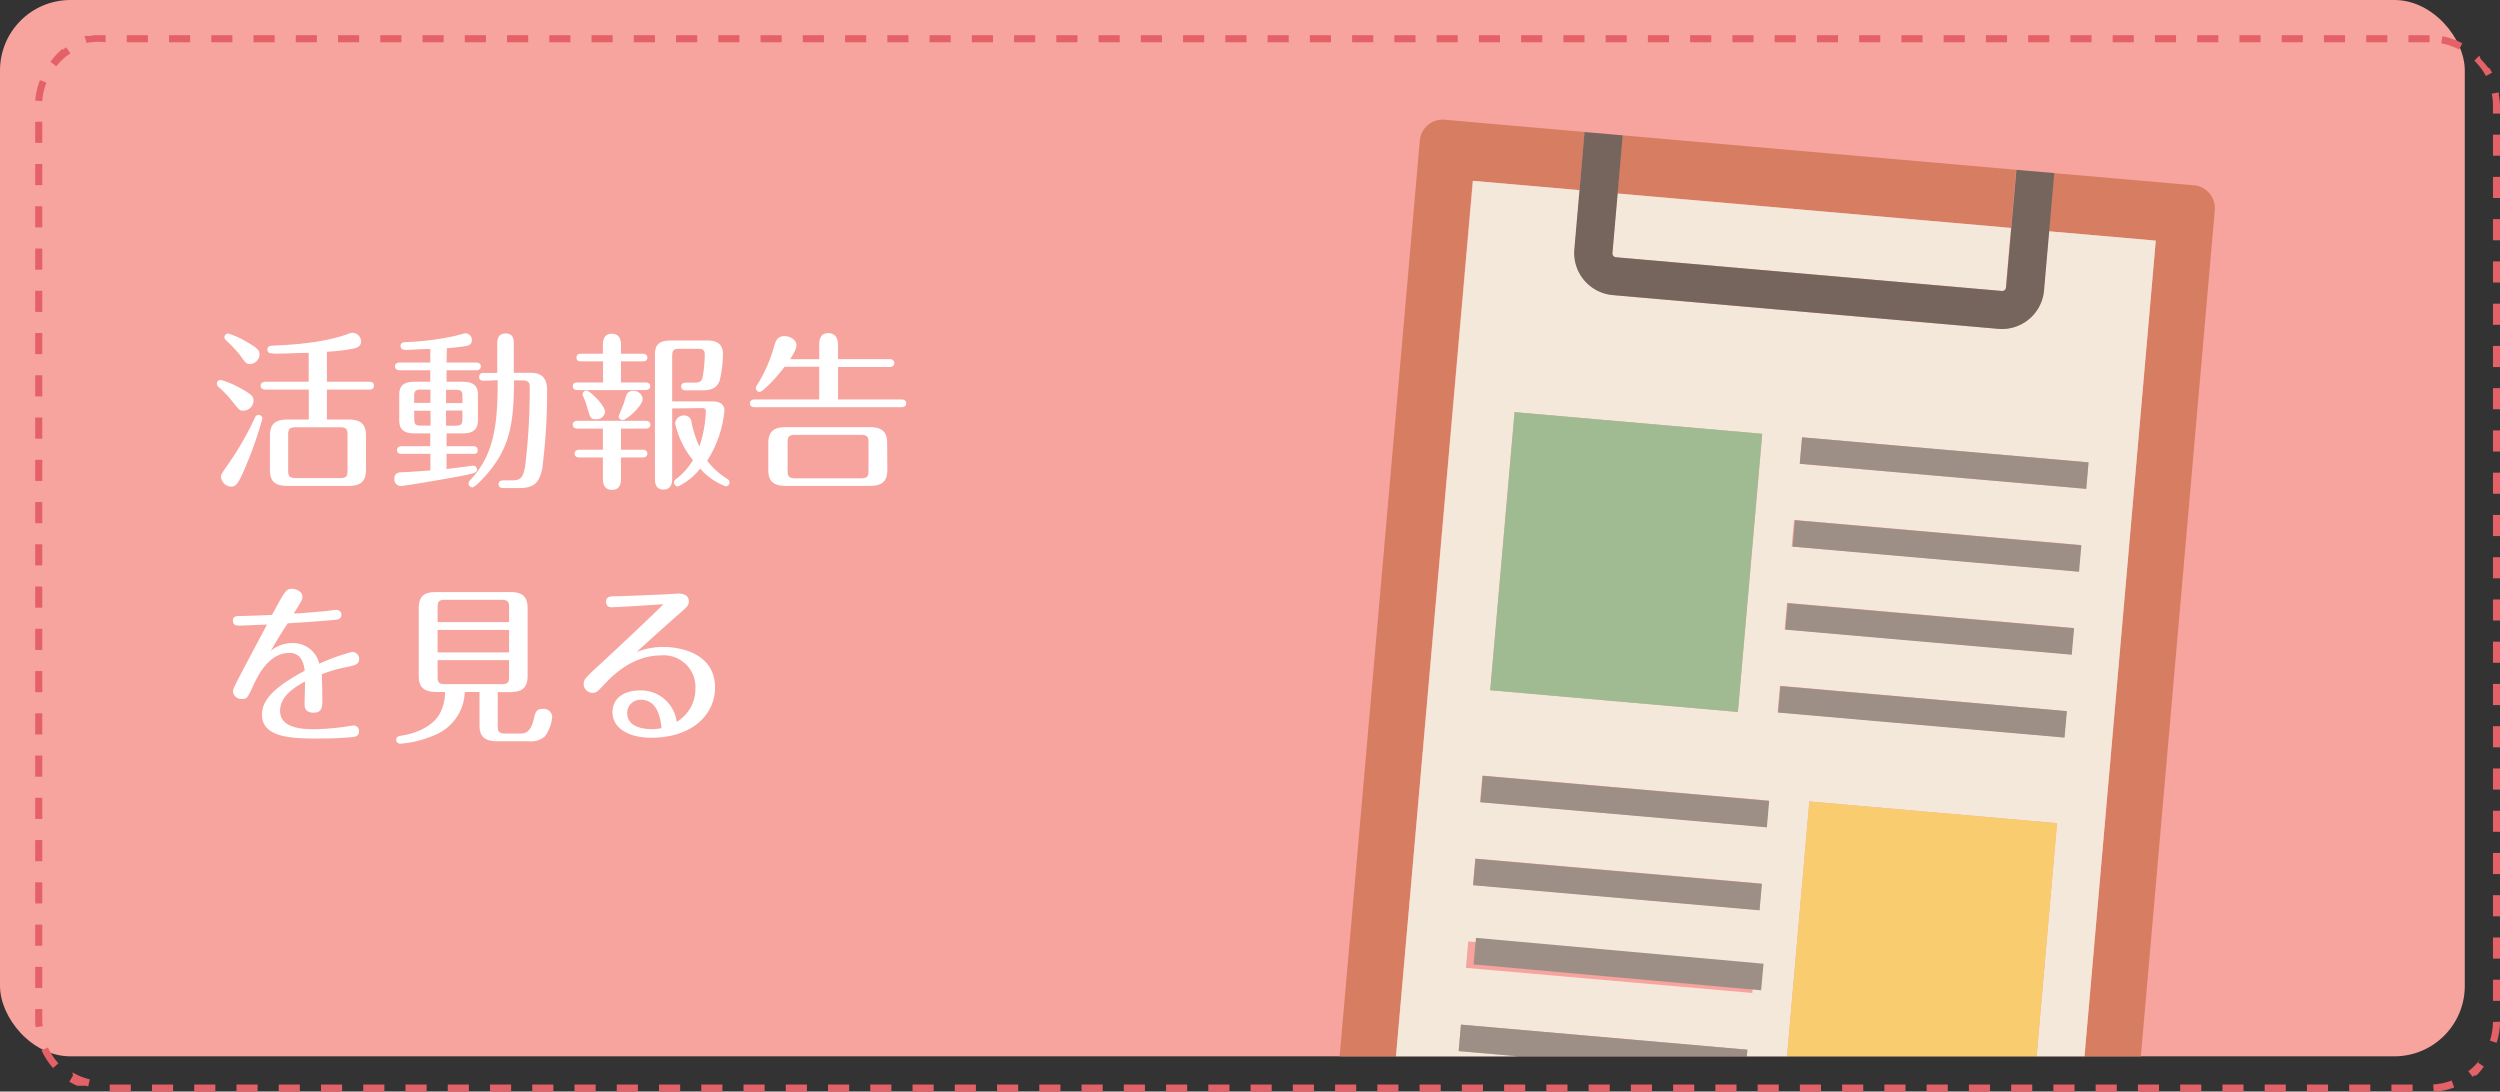
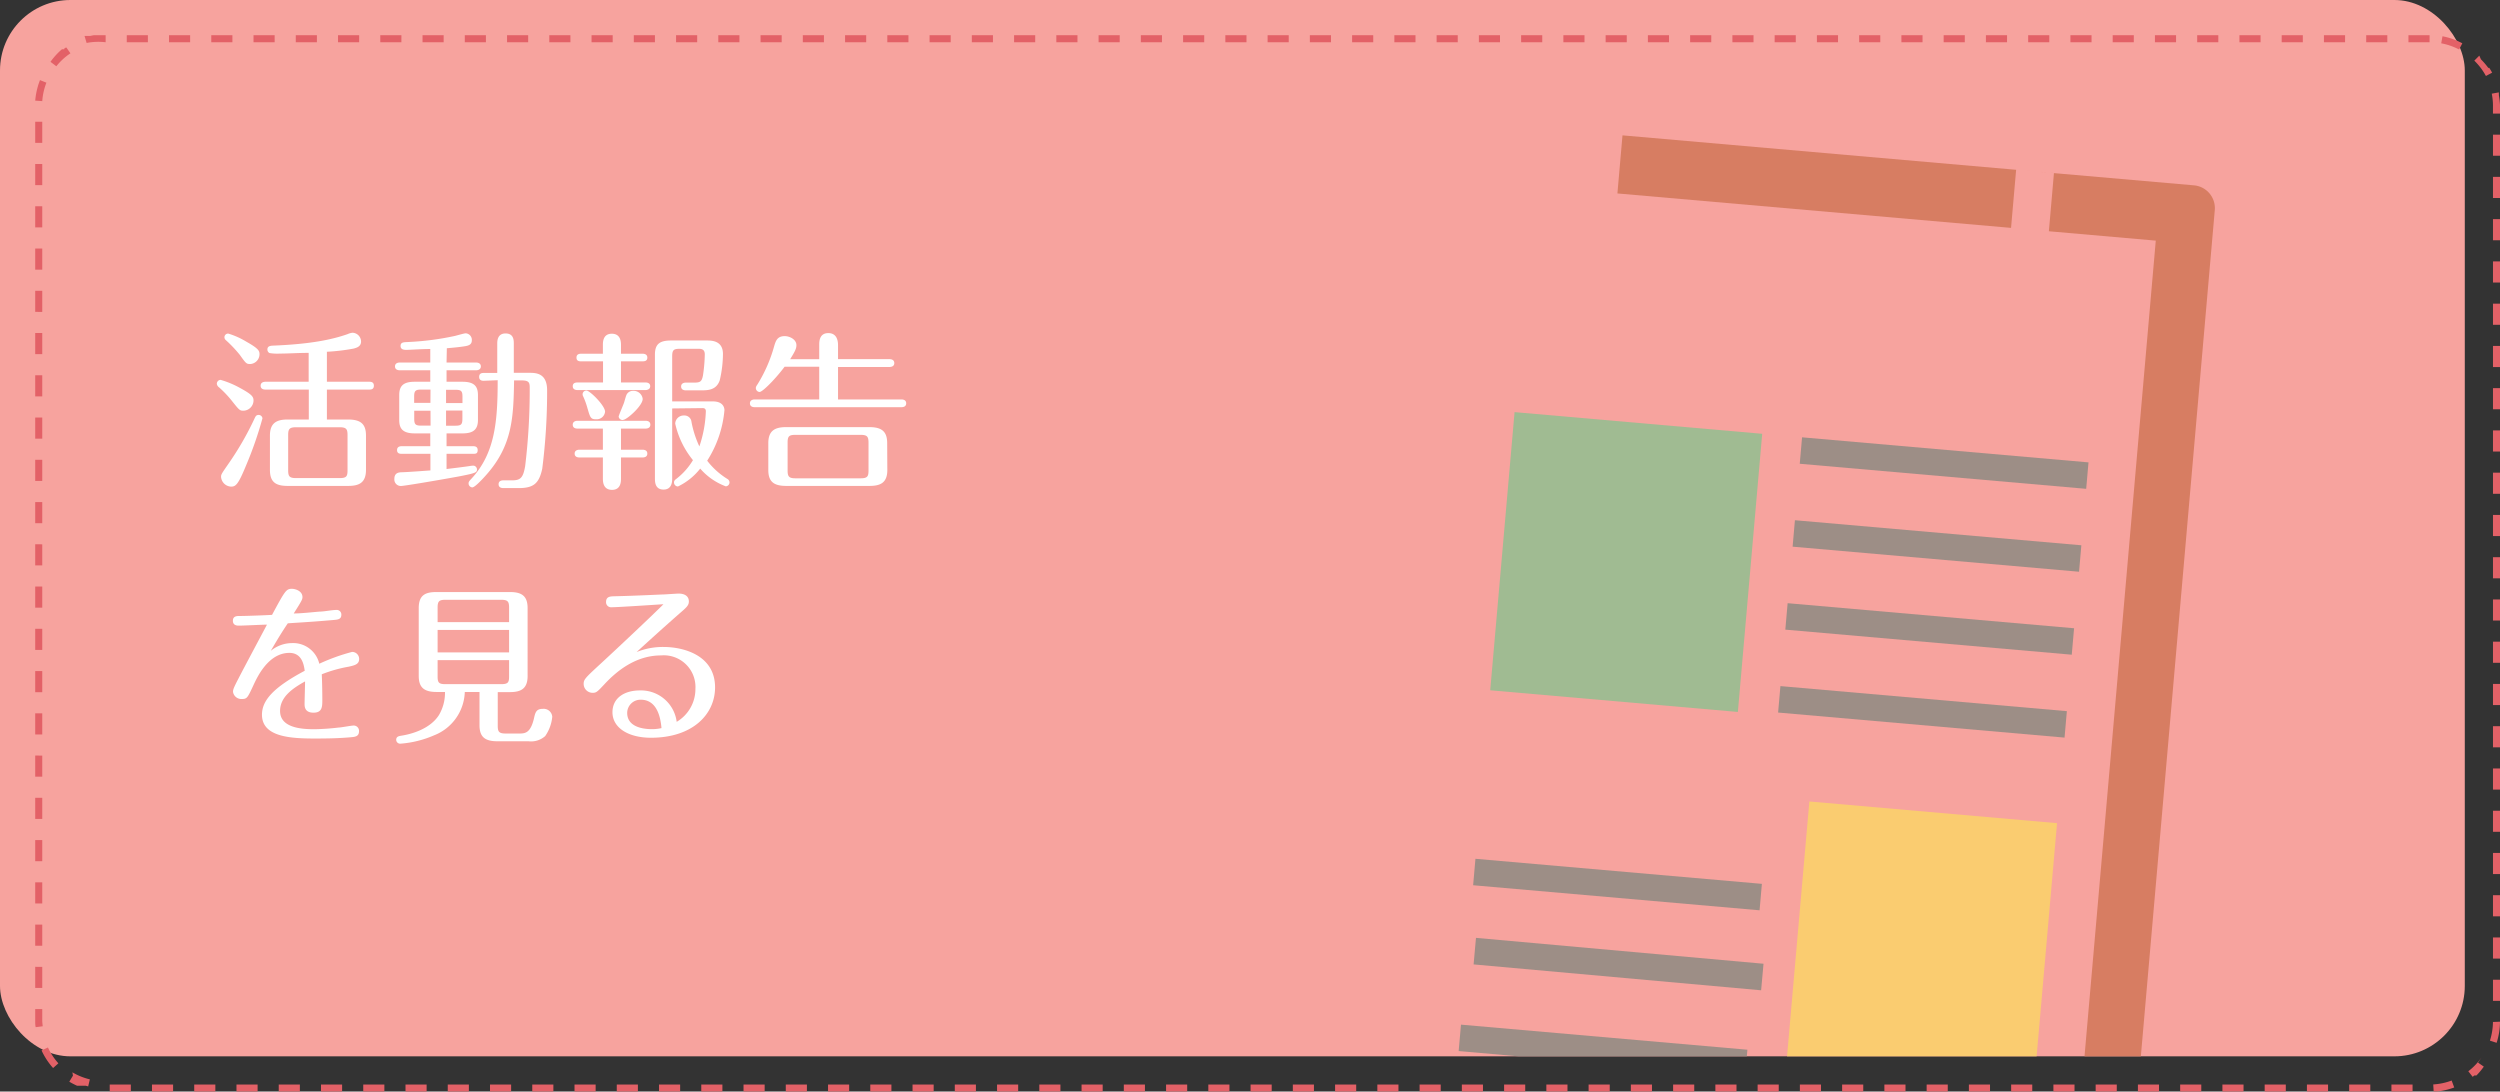
<svg xmlns="http://www.w3.org/2000/svg" preserveAspectRatio="none" width="355" height="155" viewBox="0 0 355 155">
  <rect x="0" y="0" width="355" height="155" fill="#333333" stroke="none" />
  <defs>
    <style>.a{fill:#f7a39e;}.b{fill:#fff;}.c{fill:none;}.d{fill:#d77d62;}.e{fill:#f4e8da;}.f{fill:#75655d;}.g{fill:#9d8e86;}.h{fill:#a0bb92;}.i{fill:#facc70;}.j{fill:#e36167;}</style>
  </defs>
  <rect class="a" width="350" height="150" rx="10" />
  <path class="b" d="M34.56,58.32c-.5,0-.58-.07-1.61-1.37A15.24,15.24,0,0,0,31.1,55a.72.72,0,0,1-.31-.51.56.56,0,0,1,.53-.55,12.94,12.94,0,0,1,2.76,1.15C35.76,56,36,56.33,36,56.88A1.47,1.47,0,0,1,34.56,58.32Zm2.71,1.08a52.63,52.63,0,0,1-2.33,6.7c-1.1,2.68-1.46,3-2.11,3a1.49,1.49,0,0,1-1.44-1.39c0-.34.1-.48,1-1.78a43.11,43.11,0,0,0,3.79-6.58c.12-.24.22-.43.55-.43A.55.55,0,0,1,37.27,59.4Zm-1.7-7.71c-.55,0-.6,0-1.51-1.29a18.28,18.28,0,0,0-2-2.11.54.54,0,0,1-.19-.39.52.52,0,0,1,.55-.53A11.27,11.27,0,0,1,35,48.53c1.78,1,1.85,1.32,1.85,1.8A1.4,1.4,0,0,1,35.57,51.69Zm10.85,2.52h6c.21,0,.67,0,.67.56s-.46.55-.67.55h-6v4.25h3c1.78,0,2.55.62,2.55,2.28v4.87c0,1.9-1.06,2.28-2.55,2.28H40.85c-1.71,0-2.52-.55-2.52-2.28V61.85c0-1.83,1-2.28,2.52-2.28h3V55.32H37.68c-.24,0-.67-.07-.67-.55s.45-.56.67-.56h6.15v-4.1c-1.57,0-2.86.1-4.11.1a6.69,6.69,0,0,1-1.46-.08.57.57,0,0,1-.29-.48c0-.36.17-.55.79-.57,5.5-.22,8.47-.89,10.59-1.63a2.18,2.18,0,0,1,.72-.2,1.26,1.26,0,0,1,1.2,1.25c0,.72-.65.89-1.06,1a28.82,28.82,0,0,1-3.79.45Zm2.93,7.57c0-.84-.17-1.11-1.13-1.11H42.05c-.94,0-1.13.24-1.13,1.11v5c0,.87.19,1.11,1.13,1.11h6.17c1,0,1.13-.27,1.13-1.11Z" />
  <path class="b" d="M63.41,51.48h4.2c.22,0,.67.07.67.55s-.48.55-.67.55h-4.2v1.63h2.28c1.68,0,2.18.68,2.18,1.9v3.53c0,1.37-.69,1.9-2.18,1.9H63.41v1.82h3.74c.2,0,.68,0,.68.55s-.32.53-.68.53H63.41V66.6c1-.12,2.4-.29,3.21-.41a4,4,0,0,1,.61-.07.55.55,0,0,1,.5.55c0,.43-.22.53-2.66,1-3.13.57-7.69,1.34-8.14,1.34A.92.92,0,0,1,56,68c0-.89.67-.92,1-.94.64,0,3.55-.22,4.12-.26V64.44H57.05c-.22,0-.67,0-.67-.53s.5-.55.67-.55H61.1V61.54H58.87c-1.77,0-2.18-.77-2.18-1.9V56.11c0-1.3.57-1.9,2.18-1.9H61.1V52.58H56.76c-.22,0-.67-.07-.67-.55s.45-.55.67-.55H61.1V49.56c-1.32,0-2.85.12-3.4.12-.24,0-.82,0-.82-.55s.46-.53,1-.56a39.59,39.59,0,0,0,6.77-.88c.38-.1,1.3-.36,1.46-.36a.93.93,0,0,1,.89,1c0,.64-.53.74-.84.81-.79.15-2.25.27-2.71.31Zm-2.28,3.84H59.81c-.82,0-1,.19-1,1v.89h2.31Zm0,3H58.82v1.12c0,.82.17,1,1,1h1.32Zm2.21-1.08h2.33v-.89c0-.82-.17-1-1-1H63.34Zm0,3.21h1.32c.84,0,1-.19,1-1V58.3H63.34Zm5.37-6.38c-.19,0-.67,0-.67-.56s.48-.55.67-.55h1.9V48.81c0-.36,0-1.46,1.18-1.46s1.17,1,1.17,1.46v4.13h2.16c.94,0,2.57,0,2.57,2.48A86.69,86.69,0,0,1,77,66.55c-.45,2.11-1.24,2.76-3.36,2.76H71.47c-.24,0-.67-.07-.67-.55s.43-.55.67-.55H72.7c1.22,0,1.58-.36,1.87-2a90,90,0,0,0,.65-11.14c0-.69-.07-1.05-1.11-1.05H73c-.09,5.13-.19,9.17-3.93,13.39-.51.58-1.64,1.8-2,1.8a.56.56,0,0,1-.53-.58c0-.21.1-.33.39-.64,3.38-3.63,3.74-8.19,3.74-14Z" />
  <path class="b" d="M85.61,49c0-.41,0-1.61,1.27-1.61s1.3,1.18,1.3,1.61v1.23h3.07c.24,0,.67.07.67.55s-.38.53-.67.53H88.18v3h3.48c.24,0,.67.07.67.53s-.46.55-.67.55H82c-.24,0-.67-.07-.67-.55s.43-.53.67-.53h3.63v-3H82.54c-.24,0-.68,0-.68-.53s.46-.55.68-.55h3.07Zm2.57,14.86h3.07c.24,0,.67.07.67.55s-.43.55-.67.55H88.18v3c0,.4,0,1.6-1.27,1.6s-1.3-1.17-1.3-1.6v-3H82.27c-.24,0-.67-.07-.67-.55s.46-.55.67-.55h3.34v-3H82c-.24,0-.67-.07-.67-.55s.46-.56.67-.56h9.68c.24,0,.67.08.67.56s-.46.55-.67.55H88.18Zm-4.73-5.78a11.42,11.42,0,0,0-.63-1.78.59.59,0,0,1-.09-.31.53.53,0,0,1,.55-.53c.48,0,2.64,2.14,2.64,3a1.2,1.2,0,0,1-1.25,1.08C83.9,59.54,83.81,59.33,83.45,58.06Zm5,1.56a.56.56,0,0,1-.6-.48c0-.17.67-1.68.77-2s.26-.94.36-1.13a1,1,0,0,1,.93-.53,1.3,1.3,0,0,1,1.35,1.13C91.3,57.58,89,59.62,88.49,59.62Zm7-1.64v9.94c0,.38,0,1.58-1.22,1.58S93,68.42,93,67.92V50.35c0-1.58.77-2,2.33-2h5c.7,0,2.33,0,2.33,1.92a16.72,16.72,0,0,1-.46,3.75c-.5,1.41-1.72,1.41-2.71,1.41H97.39c-.24,0-.67-.07-.67-.55s.46-.55.67-.55h1.2c.87,0,1.06-.17,1.23-1a22.58,22.58,0,0,0,.26-3c0-.8-.55-.8-.93-.8h-2.6c-.88,0-1.1.15-1.1,1.08v6.39h5.78c1.64,0,1.64,1.13,1.64,1.25a15.81,15.81,0,0,1-2.45,7.17A10.67,10.67,0,0,0,103.27,68a.58.58,0,0,1,.32.5.56.56,0,0,1-.53.56,8.91,8.91,0,0,1-3.63-2.52,8.91,8.91,0,0,1-3.16,2.54.57.57,0,0,1-.56-.58c0-.26.17-.38.39-.55a9.51,9.51,0,0,0,2.3-2.61,12.44,12.44,0,0,1-2.52-5.19A1.2,1.2,0,0,1,97.13,59a1,1,0,0,1,1.06.91,14.51,14.51,0,0,0,1.12,3.48,17.08,17.08,0,0,0,.92-5c0-.44-.34-.44-.48-.44Z" />
  <path class="b" d="M116.33,49c0-.48,0-1.7,1.29-1.7S119,48.53,119,49V51h7.32c.24,0,.67.08.67.56s-.45.55-.67.55H119v4.61h9c.2,0,.68.05.68.55s-.46.55-.68.55H107.16c-.24,0-.67-.07-.67-.55s.48-.55.67-.55h9.17V52.08h-4.92c-1.27,1.7-3.12,3.58-3.55,3.58a.56.56,0,0,1-.53-.56c0-.09,0-.19.24-.53a20.76,20.76,0,0,0,2.33-5.3c.24-.82.43-1.54,1.53-1.54.72,0,1.66.48,1.66,1.28,0,.48-.17.84-.89,2h4.13ZM126,66.74c0,1.88-1.06,2.26-2.55,2.26H111.65c-1.71,0-2.55-.55-2.55-2.26V62.93c0-1.83,1-2.28,2.55-2.28h11.78c1.78,0,2.55.62,2.55,2.28Zm-2.67-3.86c0-.89-.19-1.13-1.13-1.13h-9.26c-.94,0-1.1.24-1.1,1.13v3.91c0,.84.16,1.13,1.1,1.13h9.26c1,0,1.13-.29,1.13-1.13Z" />
  <path class="b" d="M38.45,92.42a4.76,4.76,0,0,1,3-1.1,3.81,3.81,0,0,1,3.89,2.93A28.2,28.2,0,0,1,50,92.57a1,1,0,0,1,1,1c0,.77-.65.91-1.49,1.1a19.4,19.4,0,0,0-3.82,1.08c.05.92.08,2.62.08,3.6s0,1.85-1.25,1.85-1.27-.86-1.27-1.25.07-2.73.07-3.19c-1.68.94-3.55,2.16-3.55,4.2,0,2.45,3.19,2.59,4.89,2.59a33.37,33.37,0,0,0,3.44-.24c.33,0,1.77-.28,2.08-.28a.75.75,0,0,1,.8.81c0,.75-.6.79-1.06.84-1.63.15-3.19.19-5.18.19-3.39,0-7.54-.19-7.54-3.38,0-2,1.56-3.84,6.07-6.24-.12-.84-.38-2.54-2.18-2.54-3,0-4.59,3.48-5.12,4.63-.81,1.73-.88,1.92-1.63,1.92a1.2,1.2,0,0,1-1.25-1c0-.29,0-.44.82-2,.62-1.22,3.43-6.48,4-7.56-.7,0-3.29.14-4,.14-.19,0-.84,0-.84-.69s.6-.68,1-.68c1.06,0,4-.12,4.56-.16,1.83-3.39,2-3.7,2.81-3.7.51,0,1.51.31,1.51,1.18,0,.33-.12.55-1.24,2.32,1,0,2.49-.16,3.62-.26.7,0,1.8-.24,2.5-.24a.65.65,0,0,1,.64.7c0,.62-.5.67-1,.72-2.45.21-2.86.24-6.6.48C40,89.78,39.22,91.1,38.45,92.42Z" />
  <path class="b" d="M70.68,103.06c0,.86.19,1.1,1.13,1.1h2c.84,0,1.53-.17,2-2.09.19-.86.31-1.41,1.24-1.41a1.22,1.22,0,0,1,1.37,1.12,5.72,5.72,0,0,1-1,2.74,3,3,0,0,1-2.36.74H70.63c-1.77,0-2.54-.62-2.54-2.28V98.26H66a6.84,6.84,0,0,1-4.37,6.16,14.63,14.63,0,0,1-4.75,1.18.56.56,0,0,1-.62-.55c0-.48.43-.53.72-.58,1.56-.24,4.12-1,5.35-2.93a6.25,6.25,0,0,0,.86-3.28H62c-1.77,0-2.54-.63-2.54-2.28V86.35c0-1.9,1-2.28,2.54-2.28h10.4c1.68,0,2.52.55,2.52,2.28V96c0,1.84-1,2.28-2.52,2.28H70.68Zm1.61-14.72V86.28c0-.87-.19-1.11-1.13-1.11H63.24c-.89,0-1.1.22-1.1,1.11v2.06ZM62.14,89.45v3.19H72.29V89.45Zm0,4.29v2.31c0,.86.16,1.1,1.1,1.1h7.92c1,0,1.13-.26,1.13-1.1V93.74Z" />
  <path class="b" d="M86.83,86.23a.71.71,0,0,1-.77-.74c0-.8.61-.8,1.18-.82,3.1-.07,6.79-.26,7-.26s1.82-.12,2.14-.12c.84,0,1.44.36,1.44,1.12,0,.56-.36.87-1.3,1.68-2.06,1.81-4.1,3.65-6.12,5.5a9.91,9.91,0,0,1,3.84-.72c2.78,0,7.3,1.15,7.3,5.74,0,3.79-3.15,7.15-9.1,7.15-3.26,0-5.47-1.44-5.47-3.62,0-2,1.65-3.1,3.91-3.1a5.11,5.11,0,0,1,5.21,4.46,5.41,5.41,0,0,0,2.66-4.7,4.5,4.5,0,0,0-4.89-4.73c-3.63,0-6.34,2.28-8,4.06-1.06,1.13-1.18,1.25-1.71,1.25a1.27,1.27,0,0,1-1.27-1.28c0-.64.27-.88,2.57-3s7.39-6.91,8.76-8.3C93.07,85.87,87.75,86.23,86.83,86.23ZM91,99.36a1.89,1.89,0,0,0-1.94,1.87c0,2.31,3,2.31,3.58,2.31a5.88,5.88,0,0,0,1.29-.15C93.65,100.1,92.23,99.36,91,99.36Z" />
  <path class="c" d="M175,0V150h15.23L201.61,20A3.25,3.25,0,0,1,205.12,17l24.23,2.12,1,.09h0l55.9,4.89h0l1,.09,24.28,2.12a3.25,3.25,0,0,1,2.94,3.51L304,150h21V0Z" />
  <path class="d" d="M311.56,26.32,287.28,24.2l4.38.38-.72,8.26,15.18,1.33L296,150h8L314.5,29.83A3.25,3.25,0,0,0,311.56,26.32Z" />
  <rect class="d" x="253.84" y="-2.26" width="8.28" height="56.11" transform="translate(209.8 280.54) rotate(-85)" />
-   <path class="d" d="M224.29,27l.73-8.26,4.33.38L205.12,17A3.25,3.25,0,0,0,201.61,20L190.23,150h8L209.11,25.68Z" />
-   <path class="e" d="M290.94,32.84l-.74,8.46a6,6,0,0,1-6.43,5.4L229,41.9a6,6,0,0,1-5.4-6.43l.74-8.46-15.18-1.33L198.23,150h17.41l-8.51-.74.33-3.76,40.67,3.56-.08.94h5.71l3.17-36.19,35.16,3.08L289.2,150H296L306.12,34.17ZM215.07,58.53l35.17,3.07-3.46,39.5L211.61,98ZM248.83,141l-40.67-3.56.33-3.76,40.67,3.56Zm1-11.78-40.67-3.55.33-3.76,40.67,3.56Zm1-11.77-40.67-3.56.33-3.76,40.67,3.56Zm42.27-12.75-40.68-3.56.33-3.76L293.49,101Zm1-11.78-40.68-3.55.33-3.76,40.68,3.56Zm1-11.77-40.68-3.56.33-3.76,40.68,3.56ZM255.57,65.86l.33-3.76,40.68,3.56-.33,3.76Z" />
-   <path class="e" d="M228.93,35.94a.55.55,0,0,0,.49.59l54.82,4.79a.54.54,0,0,0,.58-.49l.74-8.46-55.89-4.89Z" />
-   <path class="f" d="M224.29,27l-.74,8.46A6,6,0,0,0,229,41.9l54.82,4.8a6,6,0,0,0,6.43-5.4l.74-8.46.72-8.26-4.38-.38-1-.09h0l-.73,8.26-.74,8.46a.54.54,0,0,1-.58.49l-54.82-4.79a.55.55,0,0,1-.49-.59l.74-8.46.72-8.26h0l-1-.09L225,18.75Z" />
  <rect class="g" x="274.19" y="45.34" width="3.77" height="40.83" transform="translate(186.5 335.05) rotate(-85)" />
  <rect class="g" x="273.16" y="57.12" width="3.77" height="40.83" transform="translate(173.84 344.77) rotate(-85)" />
  <rect class="g" x="272.13" y="68.89" width="3.77" height="40.83" transform="translate(161.17 354.5) rotate(-85)" />
  <rect class="g" x="271.1" y="80.67" width="3.77" height="40.83" transform="translate(148.5 364.22) rotate(-85)" />
  <rect class="h" x="211.1" y="62.16" width="39.65" height="35.3" transform="translate(131.29 302.9) rotate(-85)" />
  <polygon class="g" points="207.46 145.5 207.13 149.25 215.64 150 248.05 150 248.13 149.06 207.46 145.5" />
  <rect class="g" x="226.78" y="116.97" width="3.77" height="40.83" transform="matrix(0.09, -1, 1, 0.09, 71.87, 353.2)" />
  <rect class="g" x="227.81" y="105.19" width="3.77" height="40.83" transform="translate(84.54 343.48) rotate(-85)" />
-   <rect class="g" x="228.84" y="93.42" width="3.77" height="40.83" transform="translate(97.21 333.75) rotate(-85)" />
  <polygon class="i" points="256.93 113.81 253.76 150 289.2 150 292.1 116.89 256.93 113.81" />
  <path class="j" d="M345,5h-3V6h3V5Zm-6,0h-3V6h3V5Zm-6,0h-3V6h3V5Zm-6,0h-3V6h3V5Zm-6,0h-3V6h3V5Zm-6,0h-3V6h3V5Zm-6,0h-3V6h3V5Zm-6,0h-3V6h3V5Zm-6,0h-3V6h3V5Zm-6,0h-3V6h3V5Zm-6,0h-3V6h3V5Zm-6,0h-3V6h3V5Zm-6,0h-3V6h3V5Zm-6,0h-3V6h3V5Zm-6,0h-3V6h3V5Zm-6,0h-3V6h3V5Zm-6,0h-3V6h3V5Zm-6,0h-3V6h3V5Zm-6,0h-3V6h3V5Zm-6,0h-3V6h3V5Zm-6,0h-3V6h3V5Zm-6,0h-3V6h3V5Zm-6,0h-3V6h3V5Zm-6,0h-3V6h3V5Zm-6,0h-3V6h3V5Zm-6,0h-3V6h3V5Zm-6,0h-3V6h3V5Zm-6,0h-3V6h3V5Zm-6,0h-3V6h3V5Zm-6,0h-3V6h3V5Zm-6,0h-3V6h3V5Zm-6,0h-3V6h3V5Zm-6,0h-3V6h3V5Zm-6,0h-3V6h3V5Zm-6,0h-3V6h3V5Zm-6,0h-3V6h3V5Zm-6,0h-3V6h3V5Zm-6,0h-3V6h3V5Zm-6,0h-3V6h3V5Zm-6,0h-3V6h3V5Zm-6,0h-3V6h3V5ZM99,5H96V6h3V5ZM93,5H90V6h3V5ZM87,5H84V6h3V5ZM81,5H78V6h3V5ZM75,5H72V6h3V5ZM69,5H66V6h3V5ZM63,5H60V6h3V5ZM57,5H54V6h3V5ZM51,5H48V6h3V5ZM45,5H42V6h3V5ZM39,5H36V6h3V5ZM33,5H30V6h3V5ZM27,5H24V6h3V5ZM21,5H18V6h3V5ZM15,5H13.31l-.49.1H12l.3,1A8.84,8.84,0,0,1,15,6V5ZM9.35,6.75l-.24.16h0l0,0h0V7H8.88l0,0H8.79l0,0h0l0,0h0A9.88,9.88,0,0,0,7.17,8.78L8,9.41a8.83,8.83,0,0,1,2-1.84l-.57-.82ZM5.68,11.37c-.08.19-.14.39-.21.58h0v0h0v0h0v0h0A10.78,10.78,0,0,0,5,14.29l1,.07a9.06,9.06,0,0,1,.59-2.62l-.93-.37ZM6,17.29H5v3H6v-3Zm0,6H5v3H6v-3Zm0,6H5v3H6v-3Zm0,6H5v3H6v-3Zm0,6H5v3H6v-3Zm0,6H5v3H6v-3Zm0,6H5v3H6v-3Zm0,6H5v3H6v-3Zm0,6H5v3H6v-3Zm0,6H5v3H6v-3Zm0,6H5v3H6v-3Zm0,6H5v3H6v-3Zm0,6H5v3H6v-3Zm0,6H5v3H6v-3Zm0,6H5v3H6v-3Zm0,6H5v3H6v-3Zm0,6H5v3H6v-3Zm0,6H5v3H6v-3Zm0,6H5v3H6v-3Zm0,6H5v3H6v-3Zm0,6H5v3H6v-3Zm0,6H5V145H5v0H5v0H5v0H5v0H5v0H5v0H5v0H5v0H5v0H5v0H5v.06H5c0,.27,0,.53.07.8l1-.13A8.92,8.92,0,0,1,6,145v-1.71Zm.81,5.45-.91.42a10,10,0,0,0,1.64,2.5l.75-.67a8.86,8.86,0,0,1-1.48-2.25Zm3.55,4-.52.86a11.29,11.29,0,0,0,1.09.57h0l.05,0h0l0,0h.57l0,0h.61l.36.1.24-1a9,9,0,0,1-2.48-1ZM18.58,154h-3v1h3v-1Zm6,0h-3v1h3v-1Zm6,0h-3v1h3v-1Zm6,0h-3v1h3v-1Zm6,0h-3v1h3v-1Zm6,0h-3v1h3v-1Zm6,0h-3v1h3v-1Zm6,0h-3v1h3v-1Zm6,0h-3v1h3v-1Zm6,0h-3v1h3v-1Zm6,0h-3v1h3v-1Zm6,0h-3v1h3v-1Zm6,0h-3v1h3v-1Zm6,0h-3v1h3v-1Zm6,0h-3v1h3v-1Zm6,0h-3v1h3v-1Zm6,0h-3v1h3v-1Zm6,0h-3v1h3v-1Zm6,0h-3v1h3v-1Zm6,0h-3v1h3v-1Zm6,0h-3v1h3v-1Zm6,0h-3v1h3v-1Zm6,0h-3v1h3v-1Zm6,0h-3v1h3v-1Zm6,0h-3v1h3v-1Zm6,0h-3v1h3v-1Zm6,0h-3v1h3v-1Zm6,0h-3v1h3v-1Zm6,0h-3v1h3v-1Zm6,0h-3v1h3v-1Zm6,0h-3v1h3v-1Zm6,0h-3v1h3v-1Zm6,0h-3v1h3v-1Zm6,0h-3v1h3v-1Zm6,0h-3v1h3v-1Zm6,0h-3v1h3v-1Zm6,0h-3v1h3v-1Zm6,0h-3v1h3v-1Zm6,0h-3v1h3v-1Zm6,0h-3v1h3v-1Zm6,0h-3v1h3v-1Zm6,0h-3v1h3v-1Zm6,0h-3v1h3v-1Zm6,0h-3v1h3v-1Zm6,0h-3v1h3v-1Zm6,0h-3v1h3v-1Zm6,0h-3v1h3v-1Zm6,0h-3v1h3v-1Zm6,0h-3v1h3v-1Zm6,0h-3v1h3v-1Zm6,0h-3v1h3v-1Zm6,0h-3v1h3v-1Zm6,0h-3v1h3v-1Zm6,0h-3v1h3v-1Zm6,0h-3v1h3v-1Zm5.57-.57a9,9,0,0,1-2.63.56l.06,1,.27,0h.24a10.09,10.09,0,0,0,2.41-.57l-.35-.94Zm4.21-3.25a9,9,0,0,1-1.86,1.94l.62.79.17-.14h0l0,0h0l0,0h0l.06-.05h0l0,0h0l0,0h0l0,0h0l0,0h0l0,0h0l0,0h0l0,0h.3l0,0h0l0,0h0v0h0l0,0h0l0,0h0l0,0h0a9.74,9.74,0,0,0,1.05-1.26l-.82-.57Zm1.64-5.06a9.13,9.13,0,0,1-.43,2.65l.95.31a9.91,9.91,0,0,0,.48-3Zm1-6h-1v3h1v-3Zm0-6h-1v3h1v-3Zm0-6h-1v3h1v-3Zm0-6h-1v3h1v-3Zm0-6h-1v3h1v-3Zm0-6h-1v3h1v-3Zm0-6h-1v3h1v-3Zm0-6h-1v3h1v-3Zm0-6h-1v3h1v-3Zm0-6h-1v3h1v-3Zm0-6h-1v3h1v-3Zm0-6h-1v3h1v-3Zm0-6h-1v3h1v-3Zm0-6h-1v3h1v-3Zm0-6h-1v3h1v-3Zm0-6h-1v3h1v-3Zm0-6h-1v3h1v-3Zm0-6h-1v3h1v-3Zm0-6h-1v3h1v-3Zm0-6h-1v3h1v-3Zm0-6h-1v3h1v-3Zm-.17-6-1,.18A8.62,8.62,0,0,1,354,15v1.13h1V15h0v0h0v-.08h0v0h0a10.36,10.36,0,0,0-.16-1.39Zm-2.77-5.22-.71.71A9,9,0,0,1,353,10.79l.88-.47c-.12-.23-.26-.46-.4-.68h0v0h0l0,0h0l0,0h0v0h-.14v0h0l0,0h0l0,0h0a11.07,11.07,0,0,0-1.05-1.22Zm-5.23-2.75-.18,1a8.91,8.91,0,0,1,2.54.88l.46-.88a9.73,9.73,0,0,0-2.82-1Z" />
</svg>